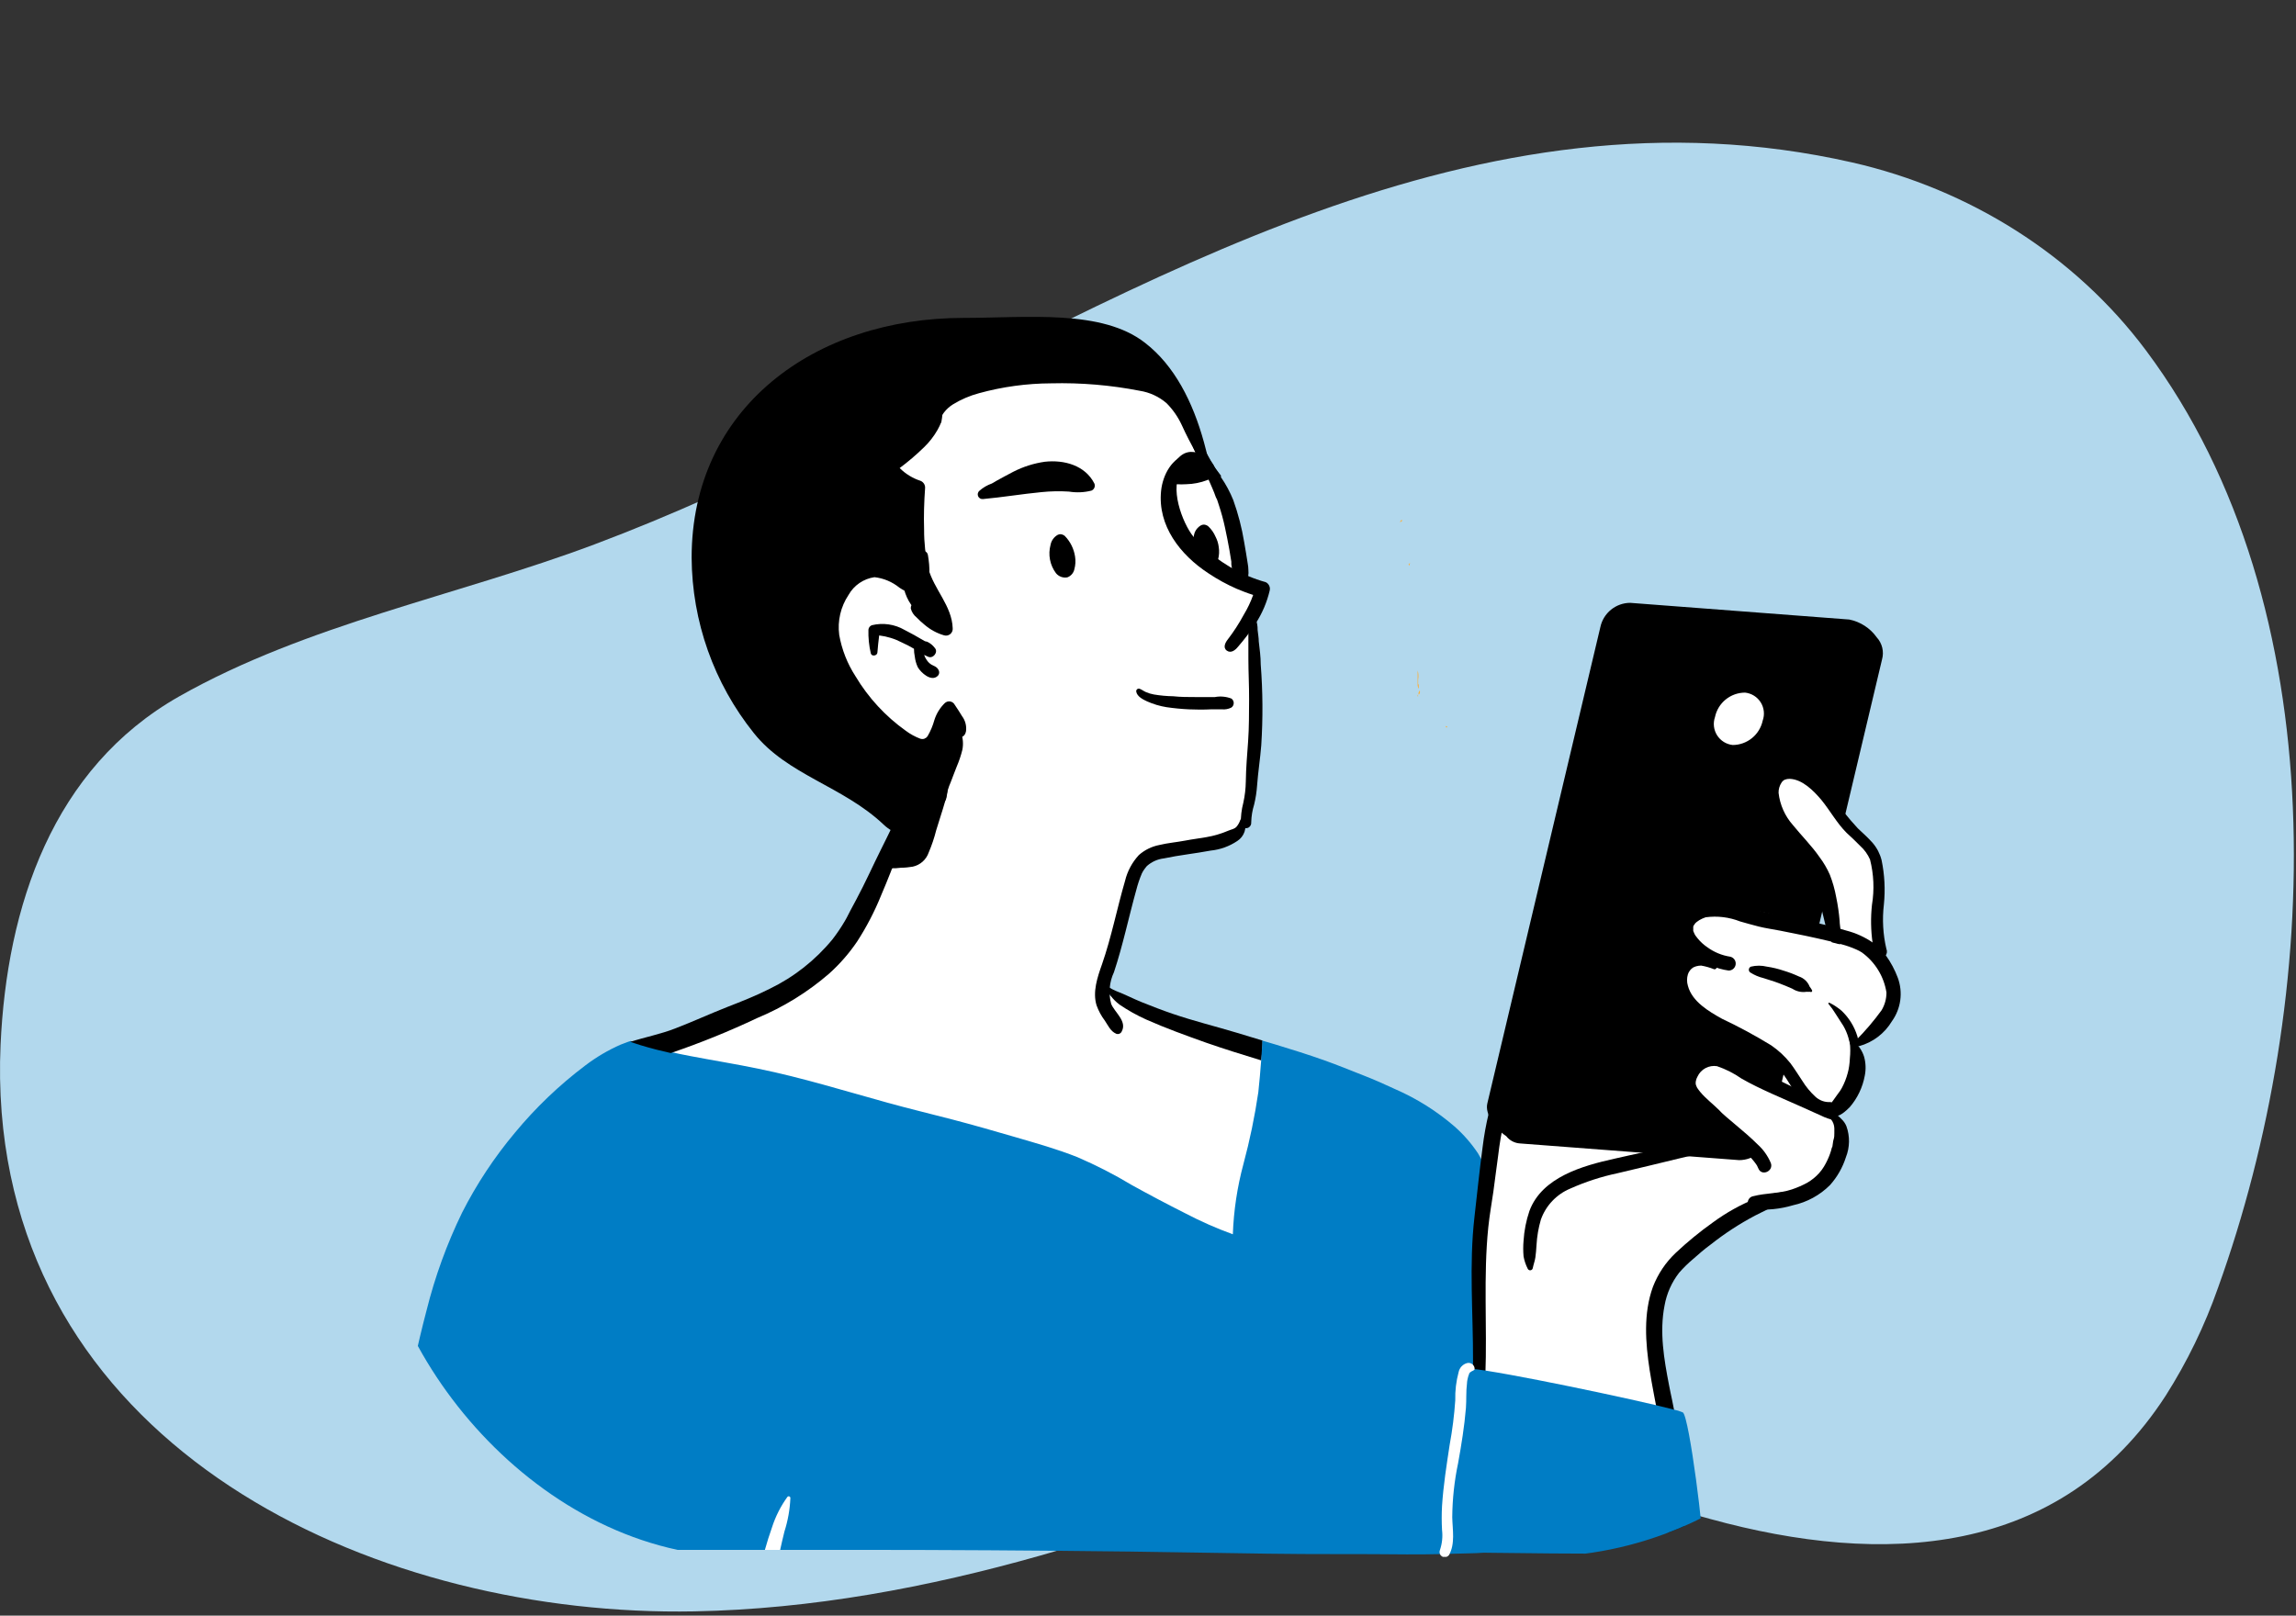
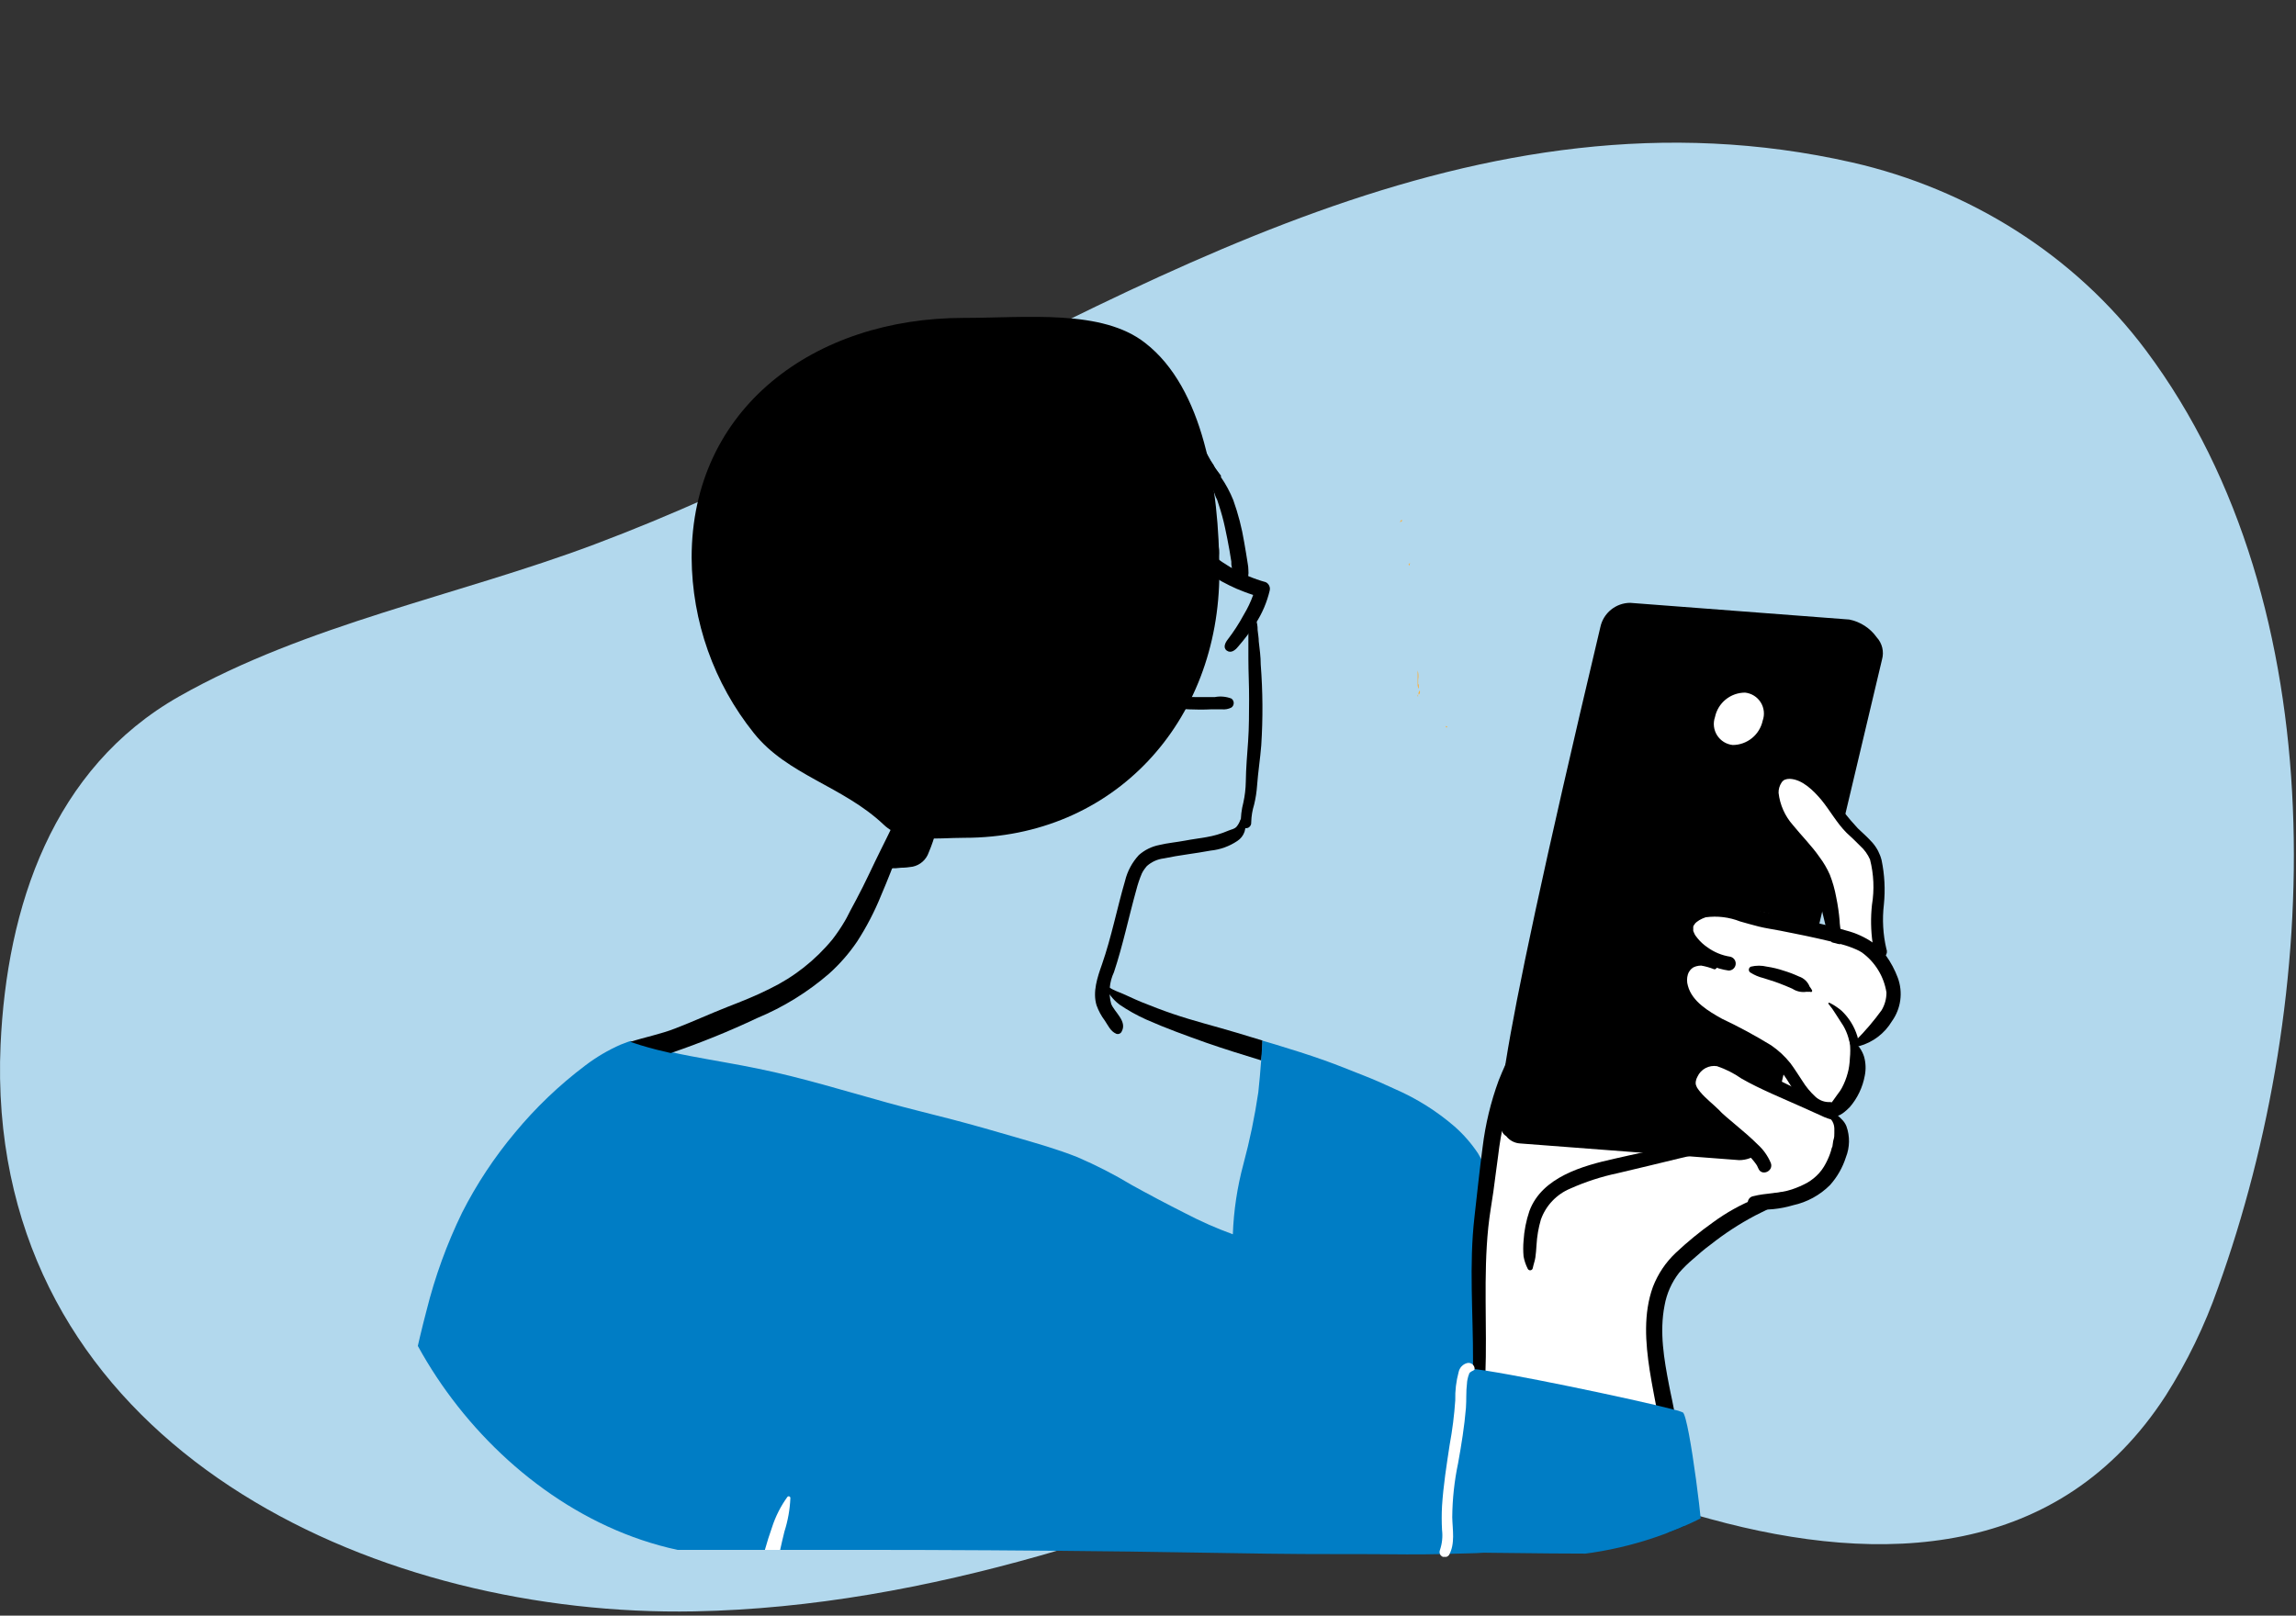
<svg xmlns="http://www.w3.org/2000/svg" width="547" height="385" viewBox="0 0 547 385" fill="none">
  <rect x="0" y="0" width="547" height="385" fill="#333333" stroke="none" />
  <path d="M195.747 105.8C272.711 67.918 351.878 18.418 441.287 38.716C469.01 45.03 494.246 60.712 511.294 83.552C556.903 144.63 553.191 238.176 528.413 306.901C525.254 315.911 521.073 324.53 515.953 332.59C490.804 371.38 448.425 373.211 407.554 361.996C372.961 352.526 342.324 342.739 306.594 352.392C286.798 357.735 267.626 365.082 247.902 370.67C221.055 378.286 193.418 383.455 165.426 383.984C91.463 385.365 6.981 347.68 0.396 265.104C-0.022 259.75 -0.109 254.376 0.136 249.012C1.612 216.054 12.509 183.049 42.712 165.938C73.08 148.734 109.111 141.938 141.595 129.737C160.104 122.784 178.044 114.545 195.747 105.8Z" fill="#B2D8ED" />
  <g clip-path="url(#clip0_214_127)">
    <path d="M290.497 136.419C290.497 172.032 265.365 199.646 229.762 199.646C223.077 199.646 215.187 200.957 210.554 196.535C200.802 187.288 187.58 184.728 179.584 174.677C170.078 162.815 164.86 148.087 164.775 132.885C164.775 97.273 193.99 75.753 229.593 75.753C244.782 75.753 262.573 73.637 272.854 81.742C286.647 92.448 290.497 116.021 290.497 136.419Z" fill="black" />
-     <path d="M212.288 110.456L218.275 116.381C217.811 121.883 218.167 127.424 219.333 132.822C220.933 138.489 222.941 144.034 225.341 149.411L223.585 149.602L220.814 145.37C220.814 145.37 219.693 140.143 212.098 136.906C204.504 133.668 195.174 146.089 198.326 153.834C201.479 161.579 214.933 181.977 219.333 178.634C223.733 175.29 226.504 169.619 226.504 170.339C226.504 171.058 229.064 173.513 229.064 173.513C229.064 173.513 222.718 194.525 220.941 198.778C219.164 203.031 220.412 204.237 217.577 204.766C215.708 205.102 213.823 205.343 211.929 205.486C211.929 205.486 202.219 228.529 193.207 232.507C184.195 236.485 149.058 253.181 149.058 253.181C149.058 253.181 235.58 277.197 236.299 277.197C237.018 277.197 302.343 312.514 302.343 312.514L308.52 254.768L301.095 249.456L263.482 236.993C264.572 230.374 266.048 223.824 267.904 217.378C270.019 211.368 268.263 205.718 276.196 203.772C284.129 201.825 294.664 203.539 296.462 195.456C298.26 187.373 299.149 166.509 299.149 160.499C299.111 156.486 298.822 152.479 298.282 148.502L300.397 141.773L297.139 138.641C297.139 138.641 290.793 119.11 287.366 109.842C283.939 100.574 281.146 93.104 271.267 91.2C261.388 89.296 227.118 91.56 224.727 95.792C222.337 100.024 222.95 100.913 221.025 103.029C219.1 105.145 212.288 110.456 212.288 110.456Z" fill="white" />
    <path d="M297.372 137.287C297.337 137.724 297.26 138.156 297.139 138.578C297.03 138.924 296.858 139.246 296.632 139.53C296.54 139.668 296.4 139.767 296.239 139.806C296.079 139.845 295.909 139.822 295.764 139.741C295.377 139.513 295.045 139.202 294.791 138.831C294.503 138.389 294.255 137.922 294.051 137.435C293.701 136.479 293.467 135.484 293.353 134.472C293.353 134.261 293.353 134.049 293.353 133.838C293.078 132.018 292.76 130.219 292.401 128.421C292.041 126.622 291.681 124.823 291.195 123.046C290.962 122.136 290.666 121.269 290.391 120.38C290.243 119.935 290.095 119.533 289.968 119.089L289.672 118.497C289.619 118.324 289.555 118.154 289.481 117.989L289.291 117.46L288.762 116.19C288.318 115.153 287.852 114.074 287.366 113.122C286.879 112.17 286.097 110.583 285.462 109.292C285.166 108.699 284.891 108.107 284.637 107.493C284.469 107.145 284.327 106.784 284.214 106.414C284.149 106.19 284.149 105.952 284.212 105.728C284.276 105.504 284.401 105.301 284.574 105.145C284.7 104.996 284.891 104.806 285.102 104.869C285.314 104.933 285.102 104.869 285.335 104.869C285.556 104.922 285.761 105.029 285.931 105.181C286.101 105.332 286.23 105.523 286.308 105.737C286.308 105.97 286.52 106.203 286.647 106.435C286.943 107.007 287.239 107.599 287.556 108.17L288.424 109.715C289.206 111.069 290.01 112.381 290.856 113.672C292.045 115.39 293.038 117.235 293.818 119.174C294.989 122.438 295.859 125.802 296.42 129.225C296.716 130.939 297.012 132.653 297.266 134.346C297.358 134.827 297.407 135.315 297.414 135.806C297.47 136.299 297.456 136.797 297.372 137.287Z" fill="black" />
    <path d="M302.492 140.736C301.835 143.518 300.705 146.167 299.149 148.565C297.869 150.522 296.455 152.389 294.918 154.151C294.305 154.913 293.268 155.759 292.274 155.04C291.28 154.32 291.935 153.093 292.507 152.374C293.931 150.518 295.204 148.551 296.314 146.491C297.219 144.998 297.97 143.417 298.557 141.773C297.838 141.54 297.139 141.307 296.441 141.032L294.643 140.312C292.273 139.277 290 138.03 287.853 136.588C281.189 132.208 275.752 125.289 276.62 116.952C277.021 113.143 279.222 108.974 283.241 108.065C283.505 107.996 283.774 107.946 284.045 107.916C284.851 107.79 285.672 107.79 286.478 107.916C286.753 108.509 287.07 109.101 287.366 109.673L288.255 111.217C287.282 110.965 286.292 110.788 285.293 110.688C284.621 110.618 283.941 110.711 283.312 110.957C282.682 111.204 282.121 111.598 281.675 112.106C278.375 115.809 281.675 124.633 284.32 127.892C286.618 130.535 289.308 132.812 292.295 134.642C292.549 134.811 292.803 134.98 293.078 135.128C294.43 135.944 295.845 136.652 297.309 137.244C298.684 137.833 300.097 138.328 301.54 138.725C301.906 138.899 302.201 139.194 302.374 139.561C302.548 139.927 302.589 140.342 302.492 140.736Z" fill="black" />
    <path d="M255.951 135.678C255.854 136.11 255.651 136.511 255.359 136.844C255.067 137.177 254.696 137.431 254.28 137.583C253.781 137.675 253.267 137.631 252.79 137.456C252.314 137.281 251.893 136.981 251.572 136.588C250.861 135.634 250.375 134.531 250.152 133.362C249.928 132.192 249.973 130.988 250.282 129.838C250.377 129.331 250.584 128.851 250.887 128.434C251.191 128.016 251.584 127.672 252.038 127.426L252.482 127.299C252.913 127.285 253.334 127.428 253.667 127.701C254.98 129.039 255.838 130.757 256.121 132.61C256.288 133.633 256.23 134.68 255.951 135.678Z" fill="black" />
    <path d="M290.201 133.309C290.107 133.742 289.905 134.145 289.612 134.478C289.32 134.811 288.947 135.064 288.53 135.213C288.023 135.321 287.497 135.292 287.006 135.129C286.515 134.965 286.077 134.673 285.737 134.282C285.029 133.33 284.545 132.231 284.322 131.065C284.098 129.9 284.141 128.7 284.447 127.553C284.539 127.045 284.744 126.564 285.048 126.146C285.352 125.728 285.747 125.385 286.203 125.141C286.344 125.079 286.494 125.036 286.647 125.014C287.075 124.99 287.497 125.126 287.831 125.395C288.598 126.105 289.204 126.97 289.608 127.934C289.997 128.68 290.248 129.49 290.349 130.325C290.51 131.319 290.459 132.336 290.201 133.309Z" fill="black" />
    <path d="M260.034 116.91C258.278 117.358 256.449 117.437 254.661 117.142C252.489 117.005 250.31 117.047 248.145 117.269C243.491 117.714 238.859 118.497 234.205 118.92C233.961 118.952 233.714 118.904 233.501 118.782C233.288 118.661 233.121 118.473 233.025 118.247C232.929 118.022 232.91 117.771 232.97 117.533C233.03 117.295 233.167 117.084 233.358 116.931C234.221 116.178 235.219 115.596 236.299 115.217L237.462 114.54C238.753 113.82 240.064 113.122 241.397 112.424C243.757 111.214 246.302 110.406 248.928 110.033C253.497 109.525 258.532 110.879 260.732 115.238C260.859 115.552 260.856 115.904 260.726 116.217C260.595 116.53 260.347 116.778 260.034 116.91Z" fill="black" />
    <path d="M300.355 158.341C300.355 156.5 300.101 154.68 299.89 152.86C299.89 151.951 299.699 151.041 299.615 150.131C299.638 149.197 299.472 148.269 299.128 147.401C299.066 147.271 298.969 147.161 298.847 147.085C298.725 147.008 298.584 146.967 298.44 146.967C298.297 146.967 298.156 147.008 298.034 147.085C297.912 147.161 297.815 147.271 297.753 147.401C297.487 148.073 297.371 148.796 297.414 149.517C297.414 150.364 297.414 151.231 297.414 152.078C297.414 153.707 297.414 155.315 297.414 156.923C297.414 160.182 297.605 163.441 297.584 166.699C297.563 169.958 297.584 173.322 297.351 176.644C297.118 179.967 296.843 182.992 296.801 186.272C296.773 187.96 296.575 189.64 296.209 191.287C295.78 192.923 295.581 194.611 295.616 196.302C295.647 196.503 295.727 196.694 295.848 196.857C295.969 197.02 296.129 197.151 296.312 197.239C296.496 197.326 296.698 197.368 296.901 197.359C297.104 197.351 297.302 197.293 297.478 197.191C297.687 197.061 297.855 196.875 297.964 196.655C298.072 196.434 298.116 196.187 298.091 195.942C298.127 194.506 298.362 193.082 298.789 191.71C299.149 190.23 299.382 188.723 299.488 187.203C299.72 183.987 300.228 180.855 300.482 177.618C300.896 171.197 300.854 164.755 300.355 158.341Z" fill="black" />
    <path d="M288.868 110.456C288.215 109.555 287.351 108.828 286.351 108.34C285.515 107.884 284.574 107.658 283.622 107.684C280.766 107.874 279.391 110.794 278.756 113.143C278.678 113.339 278.666 113.555 278.723 113.758C278.781 113.961 278.904 114.139 279.074 114.264C279.239 114.37 279.417 114.455 279.603 114.518C279.367 114.6 279.151 114.73 278.968 114.899C278.942 114.917 278.92 114.94 278.905 114.968C278.891 114.996 278.883 115.027 278.883 115.058C278.883 115.089 278.891 115.12 278.905 115.148C278.92 115.176 278.942 115.199 278.968 115.217L279.391 115.386C279.686 115.428 279.985 115.428 280.28 115.386C281.061 115.439 281.846 115.439 282.628 115.386C284.328 115.349 286.01 115.02 287.599 114.413C288.256 114.192 288.817 113.751 289.186 113.164C289.388 112.727 289.466 112.243 289.41 111.765C289.354 111.287 289.166 110.834 288.868 110.456Z" fill="black" />
    <path d="M293.374 166.466C292.121 165.985 290.758 165.86 289.439 166.107C287.873 166.107 286.287 166.107 284.721 166.107C283.156 166.107 281.231 166.107 279.496 165.916C277.958 165.892 276.423 165.75 274.906 165.493C274.235 165.377 273.581 165.178 272.959 164.901C272.473 164.689 272.029 164.329 271.521 164.139C271.422 164.101 271.314 164.09 271.209 164.106C271.104 164.123 271.005 164.166 270.922 164.232C270.839 164.299 270.774 164.385 270.735 164.484C270.695 164.582 270.682 164.689 270.696 164.795C270.886 165.98 272.325 166.699 273.298 167.144C274.769 167.799 276.319 168.262 277.91 168.519C281.453 169.037 285.038 169.207 288.614 169.027H291.068C291.861 169.115 292.663 168.968 293.374 168.604C293.544 168.482 293.683 168.322 293.778 168.136C293.874 167.95 293.924 167.744 293.924 167.535C293.924 167.326 293.874 167.12 293.778 166.934C293.683 166.748 293.544 166.588 293.374 166.466Z" fill="black" />
    <path d="M296.462 195.392C296.422 195.297 296.354 195.216 296.267 195.158C296.181 195.101 296.08 195.071 295.976 195.071C295.872 195.071 295.771 195.101 295.684 195.158C295.598 195.216 295.53 195.297 295.489 195.392C295.292 195.988 294.983 196.541 294.58 197.022C294.008 197.593 293.543 197.572 292.676 197.932C290.974 198.663 289.192 199.189 287.366 199.498C285.716 199.794 284.045 199.984 282.416 200.302C280.3 200.704 278.185 200.873 276.196 201.36C274.391 201.71 272.711 202.535 271.331 203.751C269.723 205.488 268.587 207.608 268.031 209.908C266.106 216.51 264.794 223.324 262.531 229.82C261.452 232.867 260.267 236.358 261.24 239.554C261.712 240.875 262.383 242.116 263.229 243.235C264.033 244.42 264.54 245.732 265.936 246.346C266.187 246.438 266.462 246.429 266.707 246.323C266.951 246.217 267.145 246.02 267.248 245.775C268.56 243.362 265.556 241.246 264.731 239.236C264.046 236.72 264.278 234.042 265.386 231.682C267.502 225.334 268.898 218.563 270.717 212.045C271.056 210.716 271.494 209.415 272.029 208.152C272.204 207.779 272.417 207.424 272.664 207.094C272.793 206.902 272.934 206.718 273.087 206.544L273.256 206.353C274.381 205.358 275.783 204.73 277.275 204.555C280.956 203.772 284.722 203.391 288.424 202.693C290.695 202.466 292.875 201.681 294.77 200.407C295.58 199.888 296.189 199.109 296.497 198.197C296.804 197.286 296.792 196.296 296.462 195.392Z" fill="black" />
    <path d="M225.976 182.273C225.976 181.85 225.214 181.723 225.108 182.273C224.312 185.303 223.323 188.278 222.147 191.181C221.152 193.615 220.137 195.985 219.248 198.461C218.897 199.495 218.494 200.512 218.043 201.508C217.895 201.846 218.043 201.656 217.852 201.867C217.662 202.079 217.598 202.227 217.493 202.396C215.36 202.583 213.24 202.901 211.146 203.348C210.677 203.553 210.308 203.934 210.118 204.41C209.928 204.885 209.932 205.416 210.131 205.888C210.34 206.348 210.718 206.71 211.186 206.899C211.655 207.088 212.179 207.09 212.648 206.903C212.31 206.903 212.648 206.903 212.775 206.903H213.325L214.7 206.776C215.631 206.776 216.541 206.671 217.45 206.523C218.324 206.336 219.133 205.926 219.801 205.332C220.468 204.739 220.97 203.982 221.258 203.137C221.989 201.43 222.583 199.669 223.035 197.868C223.712 195.583 224.495 193.34 225.151 191.012C225.933 188.17 226.212 185.212 225.976 182.273Z" fill="black" />
    <path d="M300.778 247.954V248.631C300.778 249.985 300.609 251.34 300.503 252.694C296.082 251.34 291.682 249.985 287.324 248.462C282.522 246.748 277.699 245.013 273.045 242.939C270.829 241.943 268.705 240.753 266.698 239.384C265.9 238.778 265.188 238.066 264.583 237.268C264.131 236.725 263.774 236.11 263.525 235.448C263.506 235.39 263.506 235.327 263.524 235.269C263.543 235.21 263.579 235.159 263.627 235.122C263.676 235.085 263.735 235.064 263.796 235.061C263.858 235.059 263.918 235.076 263.969 235.11C264.597 235.544 265.271 235.906 265.979 236.189C268.094 236.993 269.956 237.988 272.008 238.813C274.441 239.786 276.873 240.738 279.37 241.585C284.383 243.299 289.545 244.568 294.622 246.092L300.778 247.954Z" fill="black" />
    <path d="M359.778 368.82C356.877 369.638 353.884 370.079 350.872 370.132C345.625 370.28 340.294 370.45 335.133 370.407C324.111 370.28 313.09 370.407 302.047 370.238C291.004 370.069 279.983 369.878 268.94 369.73C246.982 369.462 225.03 369.328 203.086 369.328H182.228C167.208 369.328 152.188 369.328 137.169 369.328C126.211 369.328 115.274 369.328 104.316 369.201C100.867 369.201 97.419 369.455 93.992 369.201H93.548C92.032 369.07 90.55 368.676 89.169 368.037C88.99 366.968 88.933 365.882 89 364.8C89.038 364.176 89.108 363.554 89.211 362.938C89.739 360.854 90.374 358.799 91.115 356.78C91.707 354.791 92.173 352.781 92.617 350.75C93.548 346.518 94.606 342.159 95.642 337.863C97.652 329.399 99.387 320.724 101.629 312.238C103.633 304.206 106.469 296.406 110.091 288.962C113.551 282.157 117.774 275.768 122.678 269.918C127.613 263.951 133.229 258.583 139.411 253.921C142.023 251.926 144.864 250.25 147.873 248.927L149.671 248.25L150.263 248.06C151.067 248.293 151.871 248.61 152.675 248.843C153.986 249.245 155.298 249.604 156.61 249.943L159.91 250.726C161.433 251.064 162.956 251.361 164.479 251.657C169.895 252.694 175.331 253.561 180.726 254.683C191.091 256.799 201.224 259.952 211.421 262.766C216.519 264.184 221.681 265.411 226.779 266.744C231.877 268.077 236.912 269.516 241.905 270.976C246.897 272.436 251.89 273.833 256.713 275.758C261.173 277.68 265.498 279.9 269.659 282.403C273.89 284.751 278.121 286.973 282.352 289.11C286.023 291.033 289.818 292.709 293.712 294.125C293.917 288.476 294.761 282.868 296.229 277.409C297.747 271.77 298.934 266.047 299.783 260.269C300.058 257.751 300.27 255.233 300.46 252.715C300.566 251.361 300.651 250.006 300.735 248.652V247.975L303.951 248.927C307.864 250.112 311.757 251.34 315.628 252.715C318.738 253.815 321.763 255.085 324.83 256.27C327.39 257.264 329.907 258.386 332.404 259.55C337.543 261.789 342.314 264.793 346.556 268.458C348.668 270.328 350.531 272.461 352.098 274.806C353.676 277.439 355.014 280.208 356.097 283.08C358.72 289.428 361.089 295.924 363.078 302.505C365.2 308.992 366.618 315.689 367.309 322.48C367.457 324.342 367.626 326.204 367.816 328.087C368.007 329.97 368.028 332.023 368.218 333.97C368.514 337.271 368.62 340.572 368.916 343.873C369.17 346.729 369.53 349.586 369.699 352.464C369.815 354.107 369.773 355.758 369.572 357.394C369.989 357.952 370.278 358.595 370.418 359.277C371.582 364.885 363.67 367.657 359.778 368.82Z" fill="#007DC5" />
    <path d="M426.816 283.545C423.389 284.878 406.169 294.951 402.192 299.458C398.215 303.965 392.398 307.922 392.927 316.661C393.456 325.4 400.606 363.044 400.606 363.044L351.612 351.914C351.612 351.914 351.337 295.734 352.924 286.741C354.51 277.747 361.385 245.14 361.385 245.14L406.148 220.488L427.07 222.075L436.865 238.517L426.816 283.545Z" fill="white" />
    <path d="M229.213 170.677C228.663 169.725 228.049 168.858 227.457 167.948C227.349 167.738 227.193 167.557 227.002 167.419C226.811 167.281 226.591 167.189 226.358 167.152C226.125 167.115 225.887 167.133 225.663 167.205C225.438 167.277 225.234 167.401 225.066 167.567C223.933 168.679 223.09 170.052 222.612 171.566C222.24 172.922 221.693 174.224 220.983 175.438C220.853 175.604 220.704 175.753 220.539 175.883C220.708 175.756 220.18 176.031 220.243 176.031C219.92 176.133 219.572 176.133 219.249 176.031C218.009 175.562 216.841 174.921 215.779 174.127C210.932 170.671 206.855 166.247 203.806 161.134C201.871 158.146 200.554 154.801 199.935 151.295C199.498 147.956 200.287 144.573 202.156 141.773C202.792 140.641 203.68 139.67 204.751 138.936C205.822 138.202 207.048 137.725 208.333 137.541C210.512 137.787 212.576 138.654 214.277 140.038C215.203 140.667 216.215 141.159 217.281 141.498L217.916 141.625H218.656C219.119 141.559 219.553 141.361 219.905 141.053C221.914 139.276 221.512 134.832 221.068 132.272C220.857 131.066 219.27 130.896 219.249 132.272C219.363 134.029 219.306 135.794 219.08 137.541C219.022 137.756 218.951 137.968 218.868 138.176C218.729 138.142 218.594 138.092 218.466 138.027C218.319 137.97 218.177 137.899 218.043 137.816C217.62 137.583 217.218 137.329 216.816 137.054L216.393 136.737L215.589 136.165C215.095 135.827 214.588 135.509 214.066 135.213C212.996 134.432 211.779 133.876 210.488 133.577C209.198 133.279 207.86 133.245 206.556 133.478C204.91 133.937 203.372 134.72 202.031 135.781C200.691 136.842 199.576 138.16 198.75 139.657C196.741 143.239 195.898 147.359 196.338 151.443C196.909 155.424 198.284 159.247 200.379 162.679C203.605 168.478 208.025 173.527 213.347 177.491C215.928 179.374 219.397 181.723 222.274 179.607C223.578 178.365 224.521 176.793 225.003 175.058C225.285 174.216 225.61 173.39 225.976 172.582L226.293 173.132C226.547 173.534 226.737 173.957 226.97 174.359C227.252 174.765 227.611 175.11 228.028 175.375C228.874 176.01 229.911 175.544 230.143 174.253C230.311 172.986 229.977 171.703 229.213 170.677Z" fill="black" />
    <path d="M228.958 174.592C228.908 174.47 228.83 174.362 228.731 174.276C228.632 174.189 228.514 174.127 228.387 174.094C228.26 174.062 228.126 174.059 227.998 174.086C227.869 174.114 227.749 174.171 227.646 174.253C225.716 176.272 224.269 178.703 223.416 181.363C222.95 182.62 222.569 183.907 222.273 185.214C222.104 185.892 221.998 186.653 221.871 187.33C221.671 188.071 221.543 188.829 221.49 189.595C221.458 190.12 221.621 190.638 221.95 191.049C222.278 191.46 222.748 191.733 223.267 191.816C223.789 191.85 224.305 191.689 224.715 191.365C225.125 191.04 225.401 190.576 225.489 190.06C225.616 189.489 225.679 188.812 225.785 188.325C225.984 187.662 226.224 187.011 226.504 186.378C226.948 185.151 227.456 183.945 227.921 182.696C228.48 181.395 228.933 180.05 229.275 178.676C229.543 177.311 229.434 175.899 228.958 174.592Z" fill="black" />
    <path d="M223.606 159.674C223.246 158.891 222.506 158.722 221.914 158.383C221.505 158.134 221.152 157.802 220.877 157.41C220.567 157.003 220.33 156.545 220.179 156.056C220.496 156.204 220.792 156.373 221.11 156.5C222.294 157.05 223.627 155.379 222.696 154.384C222.224 153.758 221.607 153.257 220.898 152.924C220.72 152.862 220.536 152.819 220.348 152.797C218.762 151.845 217.133 150.956 215.504 150.11C213.144 148.743 210.347 148.342 207.698 148.988C207.479 149.073 207.288 149.217 207.146 149.404C207.005 149.59 206.917 149.813 206.894 150.046C206.839 151.953 207.031 153.859 207.465 155.717C207.698 156.521 208.988 156.267 209.031 155.505C209.136 154.13 209.284 152.776 209.454 151.422C211.353 151.652 213.195 152.226 214.89 153.114C215.87 153.553 216.823 154.048 217.746 154.596C217.747 155.214 217.81 155.831 217.937 156.437C218.036 157.323 218.279 158.188 218.656 158.997C219.396 160.288 221.829 162.509 223.352 161.113C223.552 160.938 223.687 160.7 223.733 160.438C223.779 160.176 223.734 159.907 223.606 159.674Z" fill="black" />
    <path d="M221.153 135.425C220.479 132.389 220.146 129.287 220.158 126.178C220.053 122.898 220.158 119.618 220.391 116.359C220.427 115.986 220.342 115.612 220.147 115.291C219.953 114.971 219.66 114.722 219.312 114.582C217.437 113.975 215.733 112.93 214.341 111.535C216.356 110.032 218.271 108.399 220.074 106.647C221.375 105.406 222.487 103.98 223.374 102.415C223.728 101.791 224.032 101.14 224.284 100.468C224.412 99.885 224.476 99.288 224.474 98.691C224.474 98.225 223.755 97.971 223.628 98.479C223.427 99.01 223.117 99.493 222.718 99.897C222.32 100.398 221.881 100.865 221.407 101.293C220.201 102.394 218.889 103.409 217.599 104.425C216.308 105.441 214.997 106.541 213.685 107.472C212.374 108.403 211.422 109.059 210.343 109.884C210.119 110.059 209.937 110.282 209.813 110.536C209.688 110.791 209.623 111.071 209.623 111.355C209.623 111.639 209.688 111.919 209.813 112.174C209.937 112.429 210.119 112.652 210.343 112.826C211.445 113.888 212.603 114.891 213.812 115.83C214.746 116.516 215.781 117.051 216.879 117.417C216.546 123.396 216.936 129.392 218.043 135.277C217.864 135.182 217.664 135.133 217.461 135.133C217.259 135.133 217.059 135.182 216.879 135.277C216.623 135.391 216.404 135.574 216.245 135.806L215.928 134.959C215.776 134.676 215.524 134.459 215.221 134.352C214.919 134.244 214.587 134.254 214.29 134.378C213.994 134.502 213.755 134.733 213.62 135.024C213.484 135.316 213.462 135.647 213.558 135.954C213.955 137.157 214.495 138.307 215.166 139.382C215.393 140.75 215.859 142.068 216.541 143.275C216.731 143.593 216.922 143.91 217.133 144.206C217.027 144.453 216.977 144.72 216.985 144.989C217.192 145.824 217.668 146.568 218.339 147.105C218.968 147.762 219.639 148.377 220.349 148.946C221.666 150.06 223.201 150.889 224.855 151.379C225.11 151.466 225.384 151.487 225.649 151.441C225.915 151.394 226.165 151.281 226.376 151.112C226.587 150.944 226.751 150.725 226.855 150.476C226.959 150.226 226.999 149.955 226.97 149.687C226.78 144.333 222.485 140.418 221.153 135.425Z" fill="black" />
    <path d="M290.857 113.312C290.116 112.276 289.27 111.302 288.593 110.223C287.962 109.187 287.397 108.113 286.901 107.007C285.885 104.891 284.912 102.648 283.854 100.489C281.739 96.046 278.46 91.835 273.425 90.502C269.953 89.651 266.414 89.098 262.848 88.851C259.067 88.456 255.268 88.272 251.467 88.301C245.179 88.226 238.912 89.038 232.851 90.713C230.115 91.469 227.506 92.624 225.108 94.141C223.982 94.723 223.056 95.628 222.449 96.741C221.842 97.853 221.582 99.122 221.702 100.384C221.956 101.695 224.135 101.865 224.178 100.384C224.159 99.612 224.422 98.859 224.918 98.267C225.505 97.513 226.221 96.868 227.033 96.363C228.967 95.179 231.062 94.281 233.253 93.697C238.843 92.163 244.612 91.373 250.409 91.348C257.504 91.169 264.598 91.765 271.564 93.126C273.911 93.499 276.108 94.517 277.91 96.067C279.396 97.56 280.613 99.3 281.506 101.209C282.594 103.61 283.801 105.954 285.124 108.234C286.452 110.517 288.375 112.396 290.687 113.672C290.814 113.778 290.983 113.503 290.857 113.312Z" fill="black" />
    <path d="M411.818 271.421C411.049 271.955 410.15 272.27 409.216 272.331C408.192 272.483 407.161 272.581 406.127 272.627C404.012 272.775 401.896 272.881 399.908 273.135C394.746 273.748 389.669 274.997 384.613 276.118C377.082 277.79 367.351 280.498 364.368 288.581C363.587 290.878 363.118 293.27 362.972 295.691C362.866 296.916 362.866 298.148 362.972 299.373C363.155 300.404 363.49 301.403 363.966 302.336C364.023 302.46 364.118 302.564 364.238 302.63C364.358 302.696 364.497 302.721 364.632 302.702C364.768 302.683 364.894 302.62 364.991 302.524C365.089 302.427 365.152 302.302 365.172 302.166C365.341 301.32 365.659 300.495 365.785 299.669C365.912 298.844 365.997 297.68 366.06 296.686C366.174 294.636 366.521 292.605 367.097 290.634C367.684 288.976 368.612 287.46 369.822 286.184C371.032 284.908 372.496 283.901 374.12 283.228C377.738 281.61 381.518 280.383 385.396 279.567C390.304 278.382 395.211 277.261 400.204 276.012C402.489 275.42 404.816 275.102 407.079 274.489C409.028 274.089 410.829 273.159 412.283 271.802C412.431 271.569 412.05 271.23 411.818 271.421Z" fill="black" />
-     <path d="M447.104 151.866C445.547 149.68 443.218 148.167 440.588 147.634L388.379 143.656C386.713 143.663 385.099 144.24 383.806 145.29C382.513 146.341 381.619 147.803 381.271 149.433L354.341 262.957C353.728 265.517 356.245 269.03 358.847 270.744C359.239 271.249 359.735 271.665 360.3 271.964C360.865 272.263 361.488 272.439 362.126 272.479L414.357 276.457C416.02 276.449 417.631 275.872 418.92 274.82C420.21 273.769 421.1 272.308 421.443 270.68L448.373 157.156C448.632 156.239 448.651 155.272 448.429 154.345C448.207 153.419 447.75 152.566 447.104 151.866Z" fill="black" />
+     <path d="M447.104 151.866C445.547 149.68 443.218 148.167 440.588 147.634L388.379 143.656C386.713 143.663 385.099 144.24 383.806 145.29C382.513 146.341 381.619 147.803 381.271 149.433C353.728 265.517 356.245 269.03 358.847 270.744C359.239 271.249 359.735 271.665 360.3 271.964C360.865 272.263 361.488 272.439 362.126 272.479L414.357 276.457C416.02 276.449 417.631 275.872 418.92 274.82C420.21 273.769 421.1 272.308 421.443 270.68L448.373 157.156C448.632 156.239 448.651 155.272 448.429 154.345C448.207 153.419 447.75 152.566 447.104 151.866Z" fill="black" />
    <path d="M424.363 184.453C420.026 185.764 419.413 192.155 424.172 197.149C428.932 202.142 430.794 203.497 432.634 208.025C434.475 212.553 436.336 215.177 436.611 217.822C436.886 220.467 436.865 221.8 436.865 221.8C436.865 221.8 410.38 213.59 405.874 216.489C401.368 219.388 400.31 219.409 401.918 222.329C403.526 225.249 404.816 227.365 404.816 227.365C404.816 227.365 398.999 231.068 400.056 234.771C401.114 238.474 411.437 243.532 418.588 248.568C422.936 251.657 426.482 255.742 428.932 260.481C428.932 260.481 410.909 251.742 408.539 252.271C406.17 252.8 398.999 254.112 403.504 260.735C408.01 267.358 418.313 274.531 420.174 277.176C421.622 279.998 422.608 283.034 423.094 286.169C425.627 285.955 428.074 285.148 430.239 283.814C432.403 282.48 434.224 280.655 435.554 278.488C436.872 276.549 437.648 274.292 437.801 271.951C437.954 269.611 437.477 267.272 436.421 265.178C436.421 265.178 443.233 259.677 442.958 254.916C442.968 252.566 442.47 250.241 441.498 248.102C443.934 248.093 446.273 247.144 448.026 245.453C449.78 243.762 450.814 241.459 450.912 239.024C451.441 230.01 447.21 225.588 447.21 225.588C447.21 225.588 449.05 206.163 446.935 203.243C444.819 200.323 438.727 193.192 434.496 188.685C430.265 184.177 426.119 183.924 424.363 184.453Z" fill="white" />
    <path d="M449.177 227.767C449.055 227.901 448.903 228.003 448.732 228.063C448.553 228.14 448.361 228.181 448.166 228.183C447.971 228.185 447.778 228.149 447.597 228.076C447.416 228.003 447.251 227.896 447.112 227.759C446.973 227.623 446.862 227.46 446.786 227.281C446.496 226.447 446.277 225.591 446.13 224.72C445.7 221.698 445.651 218.634 445.982 215.6C446.57 212.016 446.412 208.349 445.517 204.83C444.979 203.587 444.178 202.475 443.169 201.571C442.111 200.513 441.053 199.455 439.932 198.461C437.584 196.112 435.997 193.149 433.903 190.589C432.105 188.473 429.418 185.701 426.372 185.595C425.967 185.586 425.564 185.658 425.187 185.807C424.873 185.964 424.61 186.206 424.426 186.505C423.95 187.226 423.707 188.075 423.728 188.938C424.049 191.781 425.239 194.456 427.134 196.598C429.249 199.201 431.618 201.55 433.48 204.237C434.466 205.547 435.297 206.967 435.955 208.469C436.625 210.195 437.128 211.98 437.457 213.802C437.849 215.68 438.124 217.581 438.282 219.494C438.282 220.128 438.409 220.763 438.472 221.398C438.536 222.033 438.472 222.075 438.472 222.414C438.472 223.302 438.282 224.149 438.367 225.038L436.42 224.551C436.038 223.924 435.726 223.257 435.49 222.562C435.278 221.864 435.088 221.165 434.897 220.446L434.58 219.134C434.03 217.018 433.649 214.902 433.163 212.786C432.165 209.16 430.274 205.842 427.662 203.137C425.119 200.584 422.979 197.659 421.316 194.461C420.682 193.146 420.336 191.711 420.299 190.252C420.263 188.793 420.537 187.342 421.105 185.997C421.726 184.858 422.714 183.962 423.908 183.455C425.102 182.948 426.433 182.86 427.684 183.204C431.188 184.331 434.237 186.557 436.378 189.552C438.249 192.316 440.328 194.934 442.598 197.381C443.803 198.524 445.051 199.624 446.152 200.873C447.161 202.053 447.885 203.451 448.267 204.957C448.991 208.434 449.177 212.003 448.817 215.537C448.397 219.071 448.598 222.651 449.409 226.117C449.53 226.386 449.572 226.684 449.531 226.976C449.49 227.268 449.367 227.542 449.177 227.767Z" fill="black" />
    <path d="M450.742 243.341C449.004 246.256 446.207 248.386 442.936 249.287C442.771 249.304 442.605 249.273 442.457 249.199C442.309 249.125 442.186 249.009 442.101 248.867C442.017 248.725 441.975 248.561 441.98 248.395C441.986 248.23 442.038 248.069 442.132 247.933C444.363 245.699 446.414 243.294 448.267 240.738C449.036 239.461 449.438 237.997 449.431 236.506C449.13 234.608 448.457 232.788 447.452 231.15C446.446 229.513 445.127 228.09 443.571 226.963C443.153 226.695 442.714 226.462 442.259 226.265C441.688 226.011 441.096 225.778 440.503 225.567C439.911 225.355 439.255 225.165 438.621 224.995L436.674 224.487L435.955 224.297C432.042 223.366 428.086 222.541 424.13 221.779C422.416 221.44 420.66 221.208 418.968 220.784C417.276 220.361 416.028 219.98 414.568 219.578C411.962 218.552 409.136 218.209 406.36 218.584C405.838 218.759 405.335 218.986 404.858 219.261C404.644 219.388 404.439 219.529 404.245 219.684C404.122 219.771 404.009 219.871 403.906 219.98C403.758 220.171 403.504 220.594 403.525 220.488C403.49 220.597 403.448 220.703 403.398 220.806C403.412 220.946 403.412 221.088 403.398 221.229C403.406 221.349 403.406 221.469 403.398 221.588V221.842L403.716 222.583L403.927 222.943C404.096 223.154 404.245 223.387 404.435 223.599C405.094 224.414 405.872 225.128 406.741 225.715C408.358 226.901 410.237 227.678 412.22 227.979C412.621 228.071 412.974 228.307 413.211 228.643C413.448 228.979 413.554 229.391 413.506 229.8C413.459 230.208 413.263 230.585 412.955 230.858C412.648 231.132 412.25 231.282 411.839 231.28C408.901 230.869 406.133 229.654 403.843 227.767C401.727 226.053 399.506 223.535 399.802 220.636C400.098 217.737 403.229 215.558 406 214.923C409.473 214.455 413.007 214.892 416.26 216.193L418.587 216.87C418.962 216.995 419.344 217.101 419.73 217.187L420.407 217.335C422.522 217.78 424.807 218.182 427.007 218.647C429.715 219.197 432.422 219.79 435.109 220.467C436.294 220.763 437.457 221.059 438.642 221.398L439.89 221.758C442.16 222.342 444.308 223.323 446.236 224.657C446.617 224.932 446.977 225.228 447.336 225.545C448.049 226.189 448.7 226.898 449.282 227.661C450.469 229.311 451.429 231.111 452.138 233.015C452.764 234.72 452.964 236.552 452.72 238.351C452.477 240.151 451.798 241.864 450.742 243.341Z" fill="black" />
    <path d="M431.703 235.977C431.54 235.671 431.348 235.381 431.131 235.11C430.912 234.545 430.571 234.036 430.132 233.619C429.693 233.202 429.168 232.887 428.593 232.698C427.38 232.137 426.128 231.664 424.849 231.28C423.581 230.855 422.279 230.544 420.956 230.349C419.698 230.042 418.385 230.042 417.127 230.349C416.999 230.405 416.887 230.493 416.803 230.605C416.72 230.717 416.667 230.849 416.65 230.988C416.632 231.127 416.652 231.268 416.706 231.397C416.76 231.526 416.847 231.639 416.958 231.724C417.934 232.346 419.006 232.804 420.131 233.078C421.316 233.48 422.5 233.798 423.664 234.242C424.827 234.687 425.927 235.11 427.028 235.618C428.02 236.268 429.219 236.525 430.391 236.337C430.687 236.36 430.984 236.36 431.28 236.337C431.533 236.549 431.83 236.252 431.703 235.977Z" fill="black" />
    <path d="M442.492 246.917C441.785 244.611 440.496 242.527 438.747 240.865C437.868 240.118 436.902 239.478 435.87 238.961C435.701 238.961 435.468 238.961 435.617 239.215C436.256 239.981 436.836 240.794 437.351 241.648C437.922 242.6 438.578 243.489 439.149 244.441C439.663 245.327 440.068 246.272 440.355 247.256C440.578 248.263 440.911 249.242 441.349 250.176C441.386 250.233 441.436 250.279 441.495 250.312C441.554 250.344 441.62 250.361 441.688 250.361C441.755 250.361 441.822 250.344 441.881 250.312C441.94 250.279 441.99 250.233 442.026 250.176C442.347 249.704 442.555 249.165 442.636 248.6C442.717 248.036 442.667 247.46 442.492 246.917Z" fill="black" />
    <path d="M436.082 262.618C435.421 262.662 434.759 262.568 434.136 262.342C433.513 262.116 432.944 261.763 432.465 261.306C431.276 260.212 430.244 258.958 429.397 257.582C428.446 256.164 427.557 254.704 426.542 253.35C425.242 251.723 423.709 250.297 421.993 249.118C418.199 246.788 414.28 244.669 410.253 242.77C407.101 241.013 403.124 238.686 402.129 234.919C401.854 234.023 401.854 233.065 402.129 232.169C402.35 231.494 402.799 230.918 403.399 230.539L403.737 230.391L404.097 230.264C404.482 230.156 404.881 230.099 405.281 230.095C406.331 230.277 407.359 230.568 408.349 230.962C408.835 231.089 409.195 230.476 409.026 230.074C408.491 229.13 407.69 228.366 406.723 227.877C405.756 227.387 404.665 227.195 403.589 227.323C402.588 227.481 401.649 227.909 400.874 228.562C400.098 229.214 399.516 230.066 399.189 231.026C397.623 235.766 401.05 240.231 404.689 242.854C408.785 245.401 413.023 247.711 417.382 249.774C419.533 250.852 421.509 252.251 423.242 253.921C424.419 255.313 425.481 256.799 426.415 258.365C428.53 261.623 431.809 266.3 436.357 265.136C436.626 265.031 436.852 264.84 437.002 264.594C437.151 264.347 437.215 264.058 437.184 263.772C437.152 263.485 437.027 263.217 436.828 263.008C436.629 262.8 436.367 262.662 436.082 262.618Z" fill="black" />
    <path d="M444.1 251.805C443.628 250.323 442.731 249.013 441.519 248.039C441.202 247.721 440.631 248.039 440.715 248.525C440.842 249.742 440.842 250.969 440.715 252.186C440.69 252.802 440.634 253.417 440.546 254.027C440.47 254.584 440.357 255.136 440.208 255.677C439.876 256.944 439.393 258.166 438.769 259.317C438.515 259.781 438.217 260.22 437.881 260.629L436.717 262.258C436.297 262.781 435.948 263.357 435.681 263.972C435.605 264.17 435.573 264.382 435.586 264.593C435.598 264.805 435.655 265.011 435.753 265.199C435.851 265.387 435.987 265.552 436.154 265.683C436.32 265.815 436.512 265.909 436.717 265.961C438.198 266.321 439.763 264.713 440.673 263.845C442.521 261.699 443.762 259.099 444.269 256.312C444.569 254.818 444.511 253.273 444.1 251.805Z" fill="black" />
    <path d="M437.372 266.829C436.196 264.625 434.342 262.859 432.083 261.793C429.651 260.333 427.133 259.021 424.574 257.793C422.014 256.566 419.602 255.445 417.212 254.112C415.089 252.704 412.81 251.547 410.421 250.662C409.123 250.247 407.735 250.201 406.413 250.53C405.09 250.859 403.885 251.549 402.933 252.525C401.981 253.331 401.256 254.372 400.829 255.545C400.402 256.718 400.289 257.981 400.5 259.211C401.25 261.313 402.604 263.146 404.392 264.48C406 265.94 407.375 267.315 408.983 268.712C410.908 270.405 412.939 271.971 414.864 273.664C415.73 274.439 416.556 275.258 417.339 276.118C417.693 276.515 418.025 276.932 418.333 277.367L418.587 277.747C418.714 277.98 418.798 278.192 418.904 278.425C419.666 280.371 422.585 279.123 421.887 277.155C421.17 275.44 420.079 273.907 418.693 272.669C417.085 271.061 415.35 269.601 413.616 268.141L411.267 266.152L410.252 265.242L410.019 265.009L409.554 264.522C408.073 263.062 406.402 261.793 405.133 260.29C404.846 259.945 404.578 259.585 404.329 259.211L404.181 258.894L404.011 258.449C403.963 258.191 403.963 257.925 404.011 257.666C404.076 257.271 404.212 256.891 404.413 256.545C404.812 255.681 405.483 254.971 406.324 254.523C407.164 254.076 408.128 253.917 409.067 254.069C411.135 254.772 413.093 255.762 414.885 257.011C417.191 258.344 419.623 259.486 422.035 260.587C424.447 261.687 427.408 262.935 430.074 264.141C431.301 264.692 432.507 265.263 433.734 265.792C434.859 266.37 436.064 266.776 437.309 266.998C437.309 266.998 437.414 266.913 437.372 266.829Z" fill="black" />
    <path d="M439.89 268.374C439.629 267.732 439.232 267.154 438.726 266.681C438.36 266.283 437.956 265.922 437.52 265.602C436.981 265.217 436.369 264.946 435.722 264.804C435.075 264.662 434.406 264.653 433.755 264.776C433.727 264.776 433.7 264.788 433.68 264.807C433.66 264.827 433.649 264.854 433.649 264.882C433.649 264.91 433.66 264.937 433.68 264.957C433.7 264.977 433.727 264.988 433.755 264.988C434.654 265.46 435.487 266.051 436.23 266.744C436.714 267.346 436.988 268.089 437.013 268.86C437.013 269.199 437.013 269.432 437.013 269.982C437.013 270.532 437.013 270.997 436.843 271.505C436.674 272.013 436.695 272.457 436.59 272.944C436.484 273.431 436.59 273.262 436.484 273.367C436.378 273.473 436.315 273.981 436.209 274.277C435.909 275.249 435.519 276.192 435.045 277.092C434.997 277.202 434.941 277.308 434.876 277.409C434.77 277.599 434.665 277.811 434.538 278.001C434.2 278.559 433.81 279.083 433.374 279.567C432.981 280 432.557 280.403 432.105 280.773C431.624 281.163 431.115 281.516 430.582 281.831C429.397 282.475 428.158 283.013 426.88 283.44C423.96 284.434 420.703 284.265 417.699 285.048C417.333 285.108 417.001 285.297 416.761 285.58C416.521 285.863 416.39 286.222 416.39 286.592C416.39 286.963 416.521 287.322 416.761 287.605C417.001 287.888 417.333 288.076 417.699 288.137C420.888 288.442 424.106 288.125 427.176 287.206C430.509 286.482 433.564 284.815 435.976 282.403C437.693 280.488 438.984 278.231 439.763 275.78C440.707 273.409 440.753 270.775 439.89 268.374Z" fill="black" />
    <path d="M429.228 284.582C428.407 284.367 427.573 284.205 426.731 284.095C425.807 283.994 424.874 284.029 423.96 284.201C422.046 284.449 420.166 284.91 418.354 285.577C414.708 287.043 411.261 288.963 408.094 291.29C404.97 293.51 402.001 295.942 399.209 298.569C396.825 300.826 394.975 303.588 393.794 306.652C391.488 313 392.017 319.962 393.011 326.479C393.307 328.405 393.667 330.33 394.027 332.256C394.28 333.61 394.555 334.985 394.809 336.361C395.514 339.672 396.03 343.021 396.354 346.391C396.734 351.363 396.586 356.357 396.967 361.351C397.038 363.214 397.215 365.072 397.496 366.916L397.623 367.593C399.273 367.593 400.669 367.593 401.727 367.593C401.477 366.477 401.3 365.346 401.198 364.208C400.817 359.849 400.563 355.511 400.479 351.131C400.406 347.362 400.088 343.601 399.527 339.873C399.209 337.757 398.765 335.641 398.342 333.525C398.109 332.404 397.855 331.282 397.644 330.14C396.438 323.898 395.317 317.444 396.565 311.096C397.07 308.25 398.26 305.569 400.034 303.288C401.049 302.125 402.152 301.042 403.335 300.05C404.688 298.844 406.063 297.659 407.565 296.559C410.874 293.942 414.414 291.633 418.143 289.661C419.962 288.729 421.802 287.82 423.685 287.037C424.637 286.635 425.631 286.36 426.562 285.958C427.493 285.555 428.318 285.111 429.228 284.773C429.246 284.764 429.261 284.75 429.271 284.734C429.282 284.717 429.287 284.697 429.287 284.677C429.287 284.657 429.282 284.638 429.271 284.621C429.261 284.604 429.246 284.591 429.228 284.582Z" fill="black" />
    <path d="M392.039 203.983C391.832 203.889 391.603 203.851 391.377 203.873C391.15 203.895 390.933 203.977 390.748 204.11C390.561 204.258 390.434 204.469 390.389 204.703C389.841 205.672 389.408 206.702 389.098 207.771C388.612 208.914 388.062 210.035 387.512 211.135C386.306 213.438 384.971 215.67 383.514 217.822C380.538 222.149 377.347 226.322 373.952 230.328C370.57 234.316 367.433 238.506 364.559 242.876C361.591 247.481 359.076 252.364 357.049 257.455C355.164 262.586 353.879 267.919 353.22 273.346C352.48 278.89 351.909 284.476 351.274 290.041C349.963 301.468 350.978 312.958 350.936 324.427C350.893 335.895 349.92 347.406 350.597 358.918C350.708 360.337 350.891 361.749 351.147 363.15C351.166 363.222 351.208 363.287 351.268 363.333C351.327 363.379 351.4 363.404 351.475 363.404C351.55 363.404 351.623 363.379 351.683 363.333C351.742 363.287 351.784 363.222 351.803 363.15C351.951 360.251 352.036 357.352 352.184 354.453C352.332 351.554 352.586 348.549 352.776 345.587C353.136 339.641 353.643 333.695 353.876 327.749C354.32 315.984 353.368 304.155 354.574 292.433C354.87 289.576 355.378 286.74 355.78 283.968C356.182 281.197 356.499 278.234 356.922 275.377C357.559 269.882 358.778 264.47 360.561 259.232C362.451 254.138 364.914 249.276 367.902 244.738C370.842 240.231 374.248 236.104 377.59 231.915C381.085 227.67 384.32 223.218 387.279 218.584C388.728 216.252 390.035 213.836 391.193 211.347C391.722 210.183 392.187 208.998 392.61 207.813C393.033 206.628 393.625 204.703 392.039 203.983Z" fill="black" />
    <path d="M219.332 188.325C219.332 188.325 219.184 188.134 219.206 188.325C219.227 188.515 218.909 189.002 218.825 189.214C218.613 189.806 218.402 190.42 218.211 191.012C215.715 198.545 213.05 206.057 209.919 213.357C208.368 217.198 206.455 220.882 204.207 224.36C202.298 227.176 200.053 229.748 197.522 232.02C192.411 236.439 186.626 240.011 180.387 242.6C173.69 245.769 166.818 248.552 159.804 250.938L156.504 250.155C155.192 249.816 153.88 249.456 152.569 249.054C151.765 248.821 150.961 248.504 150.157 248.271C153.796 247.108 157.413 246.43 160.861 245.076C165.092 243.447 169.048 241.627 173.173 239.998C176.6 238.665 180.049 237.31 183.349 235.639C189.125 232.844 194.227 228.83 198.305 223.874C199.386 222.479 200.375 221.016 201.267 219.494L201.542 219.007L201.753 218.626C202.028 218.097 202.303 217.589 202.557 217.06L204.038 214.288C206.153 210.352 207.93 206.332 209.898 202.396C210.871 200.471 211.801 198.545 212.732 196.62C213.663 194.694 214.573 193.192 215.504 191.52C215.927 190.758 218.063 185.849 219.544 187.288C219.605 187.367 219.649 187.459 219.672 187.557C219.695 187.655 219.696 187.756 219.676 187.855C219.656 187.953 219.615 188.046 219.555 188.127C219.496 188.208 219.42 188.276 219.332 188.325Z" fill="black" />
    <path d="M219.206 201.91C218.416 202.578 217.499 203.081 216.51 203.386C215.522 203.692 214.481 203.794 213.452 203.687C213.212 203.655 212.994 203.532 212.844 203.342C212.694 203.152 212.624 202.912 212.648 202.671C212.648 200.259 213.388 197.339 211.908 195.223C211.225 194.321 210.445 193.498 209.581 192.768C209.209 192.435 208.862 192.075 208.544 191.689C208.422 191.577 208.327 191.439 208.265 191.285C208.202 191.132 208.175 190.966 208.184 190.801C208.544 190.801 208.629 190.801 208.84 191.012L209.369 191.414L210.723 192.451C211.65 193.138 212.464 193.967 213.135 194.906C213.378 195.269 213.577 195.659 213.727 196.069C213.981 195.347 214.278 194.641 214.615 193.953C215.271 192.557 216.35 190.758 218.169 190.97C219.989 191.181 221.131 194.207 221.364 195.921C221.524 197.02 221.411 198.141 221.035 199.186C220.658 200.23 220.03 201.166 219.206 201.91Z" fill="black" />
    <path d="M419.941 171.735C419.59 173.369 418.692 174.834 417.395 175.888C416.099 176.942 414.482 177.523 412.812 177.533C412.057 177.454 411.329 177.206 410.684 176.806C410.039 176.406 409.492 175.865 409.085 175.224C408.678 174.583 408.421 173.858 408.334 173.104C408.247 172.349 408.331 171.585 408.581 170.868C408.926 169.221 409.827 167.744 411.134 166.684C412.44 165.625 414.071 165.047 415.752 165.049C416.508 165.129 417.236 165.38 417.88 165.782C418.525 166.185 419.069 166.729 419.473 167.373C419.876 168.017 420.128 168.745 420.209 169.5C420.29 170.256 420.198 171.02 419.941 171.735Z" fill="white" />
    <path d="M405.641 369.138C405.641 369.349 404.816 369.519 403.526 369.667C402.235 369.815 401.093 369.857 399.443 369.942C385.164 370.577 351.189 369.942 348.46 369.942C345.033 369.942 347.128 330.902 348.989 326.225C349.412 325.188 380.383 331.536 394.302 334.795L398.66 335.874C399.436 336.033 400.194 336.266 400.924 336.572C402.468 337.588 406.17 367.276 405.641 369.138Z" fill="#007DC5" />
    <path d="M349.475 324.829C348.986 324.968 348.544 325.239 348.197 325.612C347.85 325.985 347.612 326.446 347.508 326.945C346.913 329.144 346.643 331.418 346.704 333.695C346.461 337.244 346.016 340.776 345.371 344.275C344.631 349.142 343.87 353.945 343.552 358.854C343.446 360.764 343.446 362.678 343.552 364.588C343.746 366.207 343.573 367.849 343.044 369.392C342.967 369.591 342.942 369.806 342.972 370.017C343.002 370.228 343.085 370.428 343.214 370.598C343.36 370.767 343.54 370.904 343.743 371C344 371.09 344.278 371.097 344.54 371.021C344.801 370.946 345.033 370.79 345.202 370.577C346.725 367.911 346.048 364.504 345.985 361.584C346.016 357.238 346.484 352.907 347.381 348.655C348.164 344.317 348.883 339.895 349.243 335.514C349.391 333.568 349.243 331.6 349.497 329.632C349.497 329.166 349.666 328.468 349.75 328.151C349.813 327.904 349.898 327.663 350.004 327.431C350.004 327.114 350.004 327.431 350.216 327.05C350.339 326.944 350.474 326.851 350.618 326.775C350.618 326.775 351.295 326.521 351.316 326.268C351.325 326.039 351.28 325.812 351.184 325.605C351.088 325.398 350.944 325.217 350.764 325.076C350.585 324.936 350.374 324.84 350.15 324.797C349.926 324.754 349.695 324.765 349.475 324.829Z" fill="white" />
    <path d="M188.299 356.992C188.185 359.703 187.708 362.385 186.882 364.969C186.522 366.408 186.183 367.868 185.866 369.328H182.228C182.735 367.53 183.285 365.752 183.92 363.975C184.755 361.369 185.997 358.913 187.601 356.696C187.657 356.634 187.731 356.592 187.812 356.574C187.893 356.556 187.978 356.564 188.055 356.597C188.131 356.629 188.196 356.685 188.24 356.755C188.283 356.826 188.304 356.909 188.299 356.992Z" fill="white" />
    <path d="M338.009 164.414C338.02 164.28 338.02 164.146 338.009 164.012C338.009 163.716 338.009 163.546 338.009 163.462C338.009 163.377 338.009 163.187 338.009 162.806C338.017 162.911 338.017 163.017 338.009 163.123C337.904 163.123 337.882 163.123 337.861 162.933V162.256C337.842 162.136 337.842 162.015 337.861 161.896C337.999 161.191 337.955 160.463 337.734 159.78C337.734 160.034 337.734 160.182 337.734 160.33C337.734 160.838 337.734 161.346 337.734 161.875V163.377C337.763 163.656 337.857 163.924 338.009 164.16C338.005 164.244 338.005 164.329 338.009 164.414Z" fill="#FBB03B" />
    <path d="M338.243 164.499C338.139 164.661 338.047 164.83 337.968 165.006C337.94 165.167 337.94 165.332 337.968 165.493C338.2 165.493 338.243 165.197 338.285 164.985C338.296 164.887 338.296 164.787 338.285 164.689C338.278 164.624 338.264 164.56 338.243 164.499Z" fill="#FBB03B" />
    <path d="M344.547 173.365C344.758 173.365 344.779 173.216 344.8 173.132C344.662 173.107 344.526 173.064 344.398 173.005C344.437 173.129 344.486 173.249 344.547 173.365Z" fill="#FBB03B" />
    <path d="M334.011 124.146C334.02 124.055 334.02 123.963 334.011 123.871C333.821 123.871 333.715 124.104 333.567 124.294C333.419 124.485 333.863 124.358 334.011 124.146Z" fill="#FBB03B" />
    <path d="M337.714 165.768L337.841 166.086C337.861 165.995 337.861 165.901 337.841 165.81C337.853 165.698 337.853 165.584 337.841 165.472L337.714 165.768Z" fill="#FBB03B" />
    <path d="M335.599 134.409C335.599 134.663 335.704 134.853 335.726 134.79C335.815 134.585 335.886 134.373 335.937 134.155L335.599 134.409Z" fill="#FBB03B" />
  </g>
  <defs>
    <clipPath id="clip0_214_127">
      <rect x="89" width="365" height="371" rx="88" fill="white" />
    </clipPath>
  </defs>
</svg>